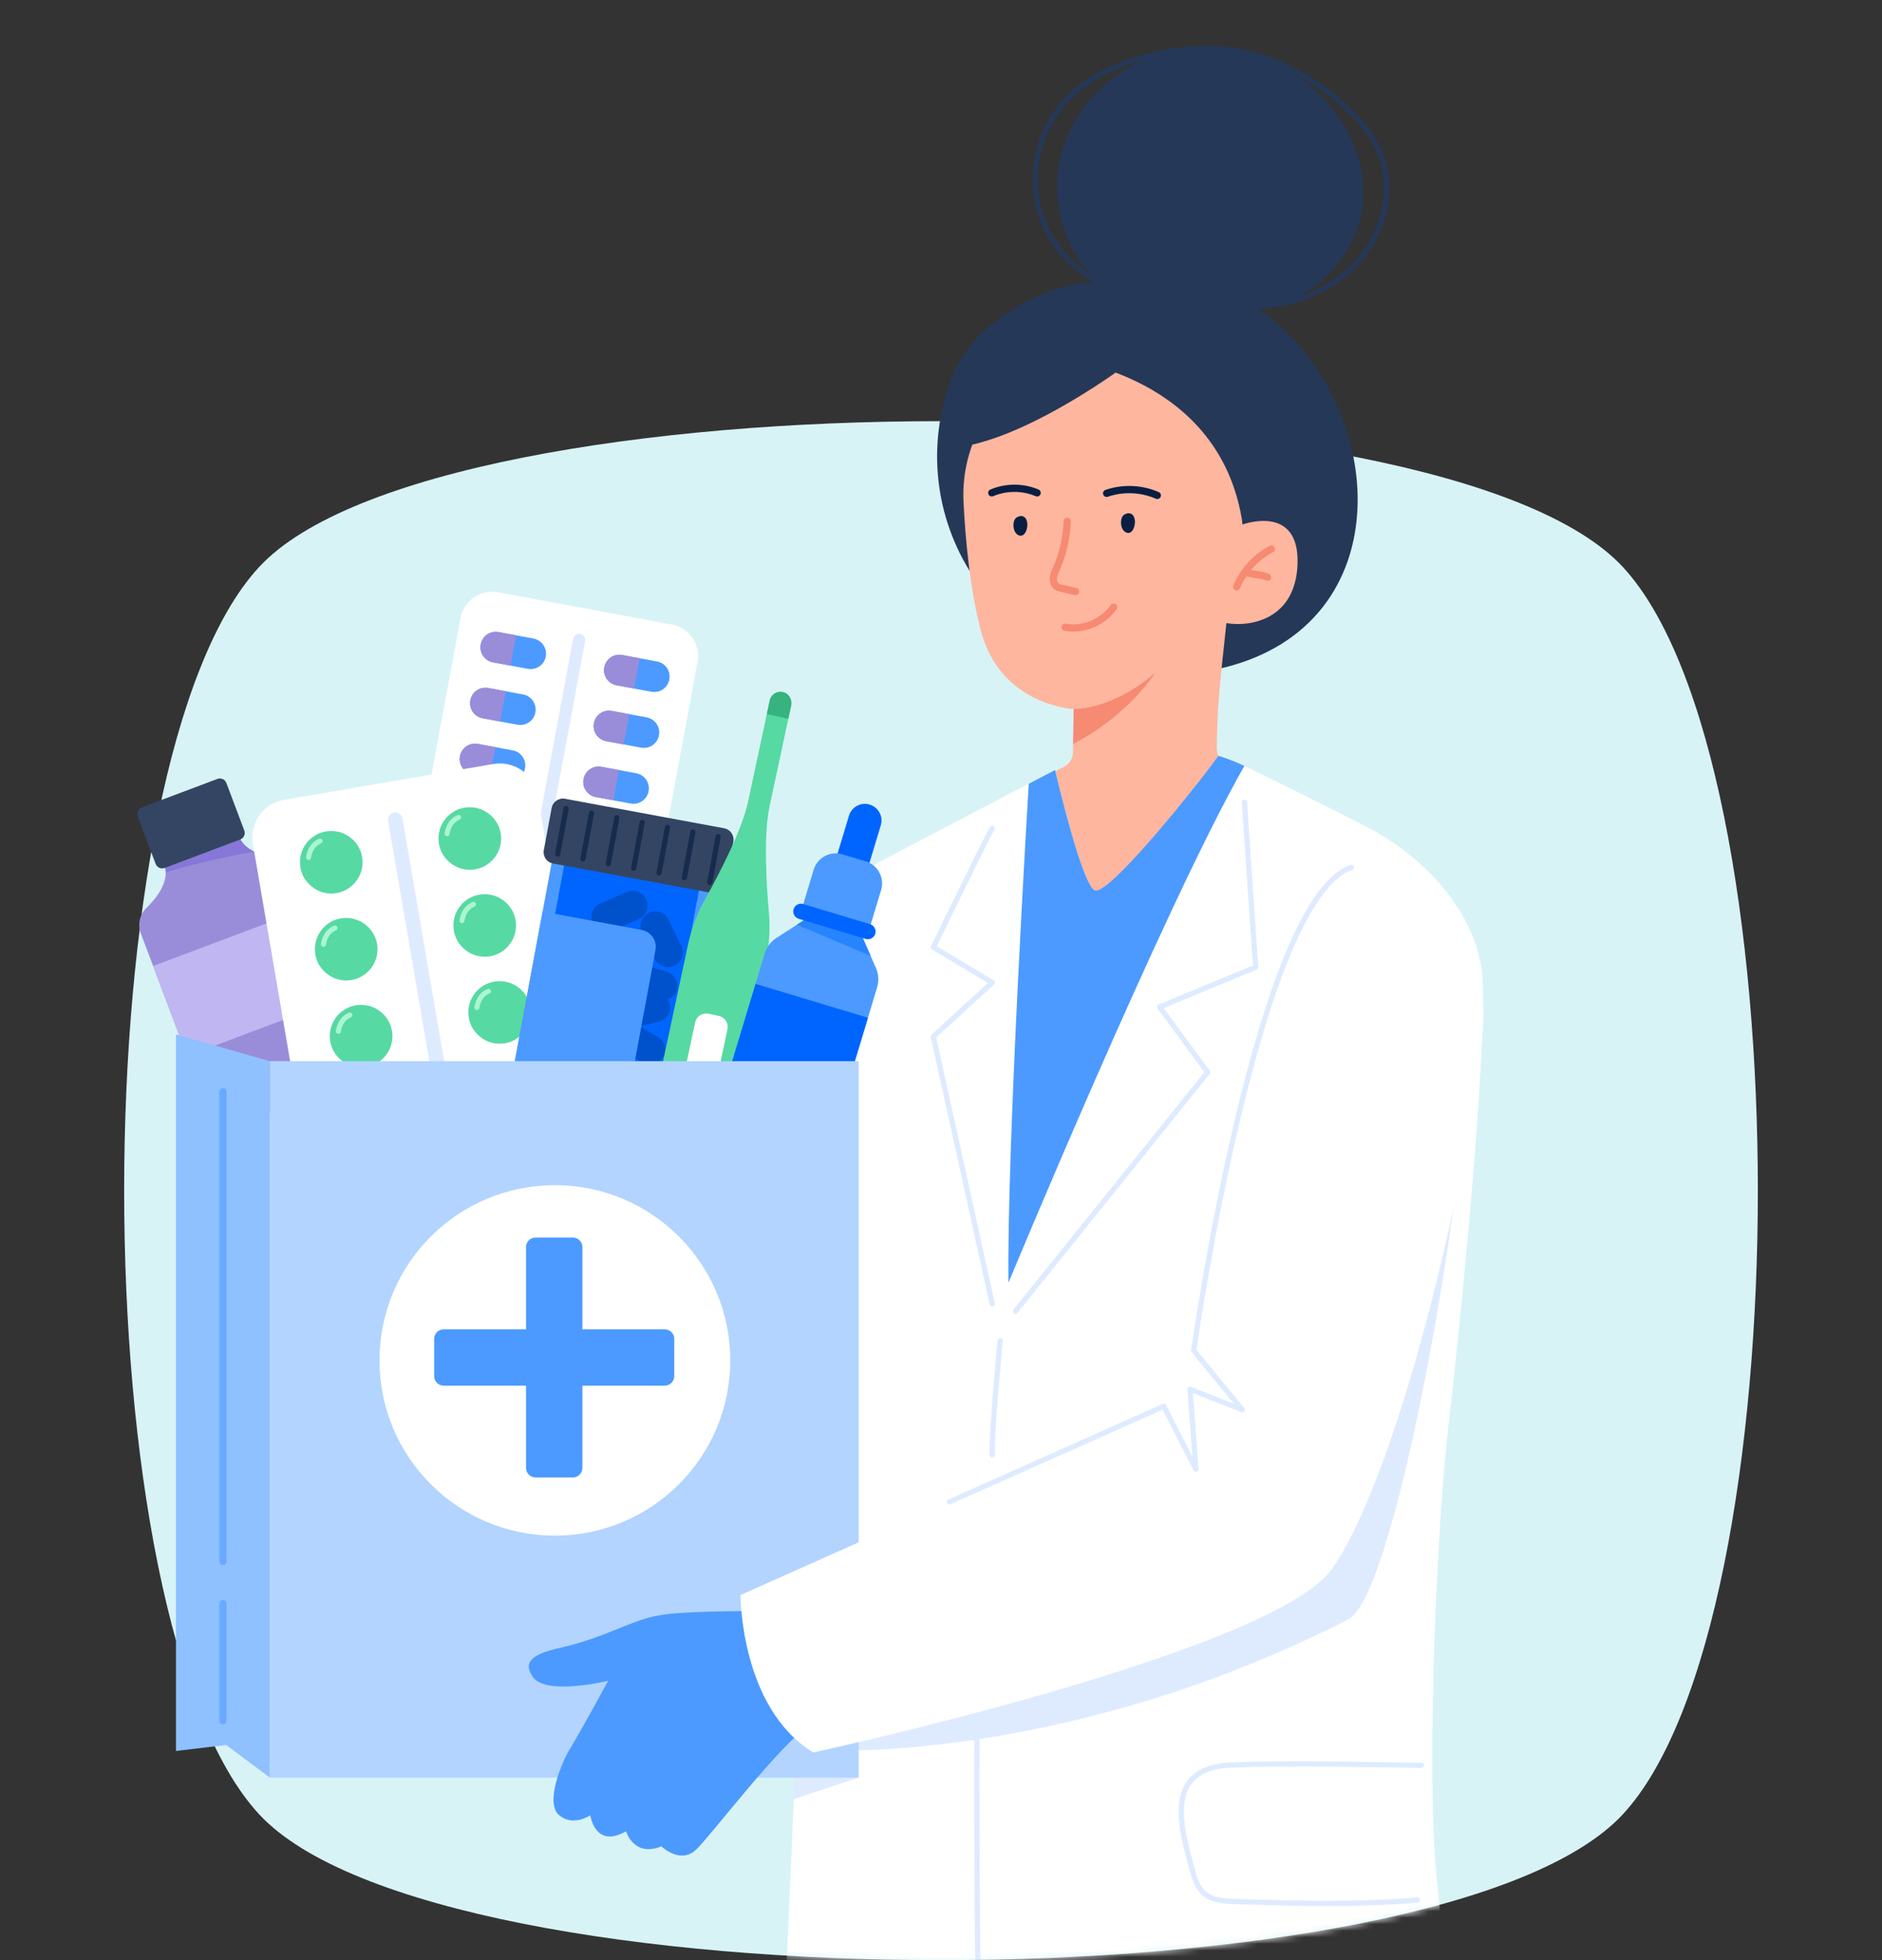
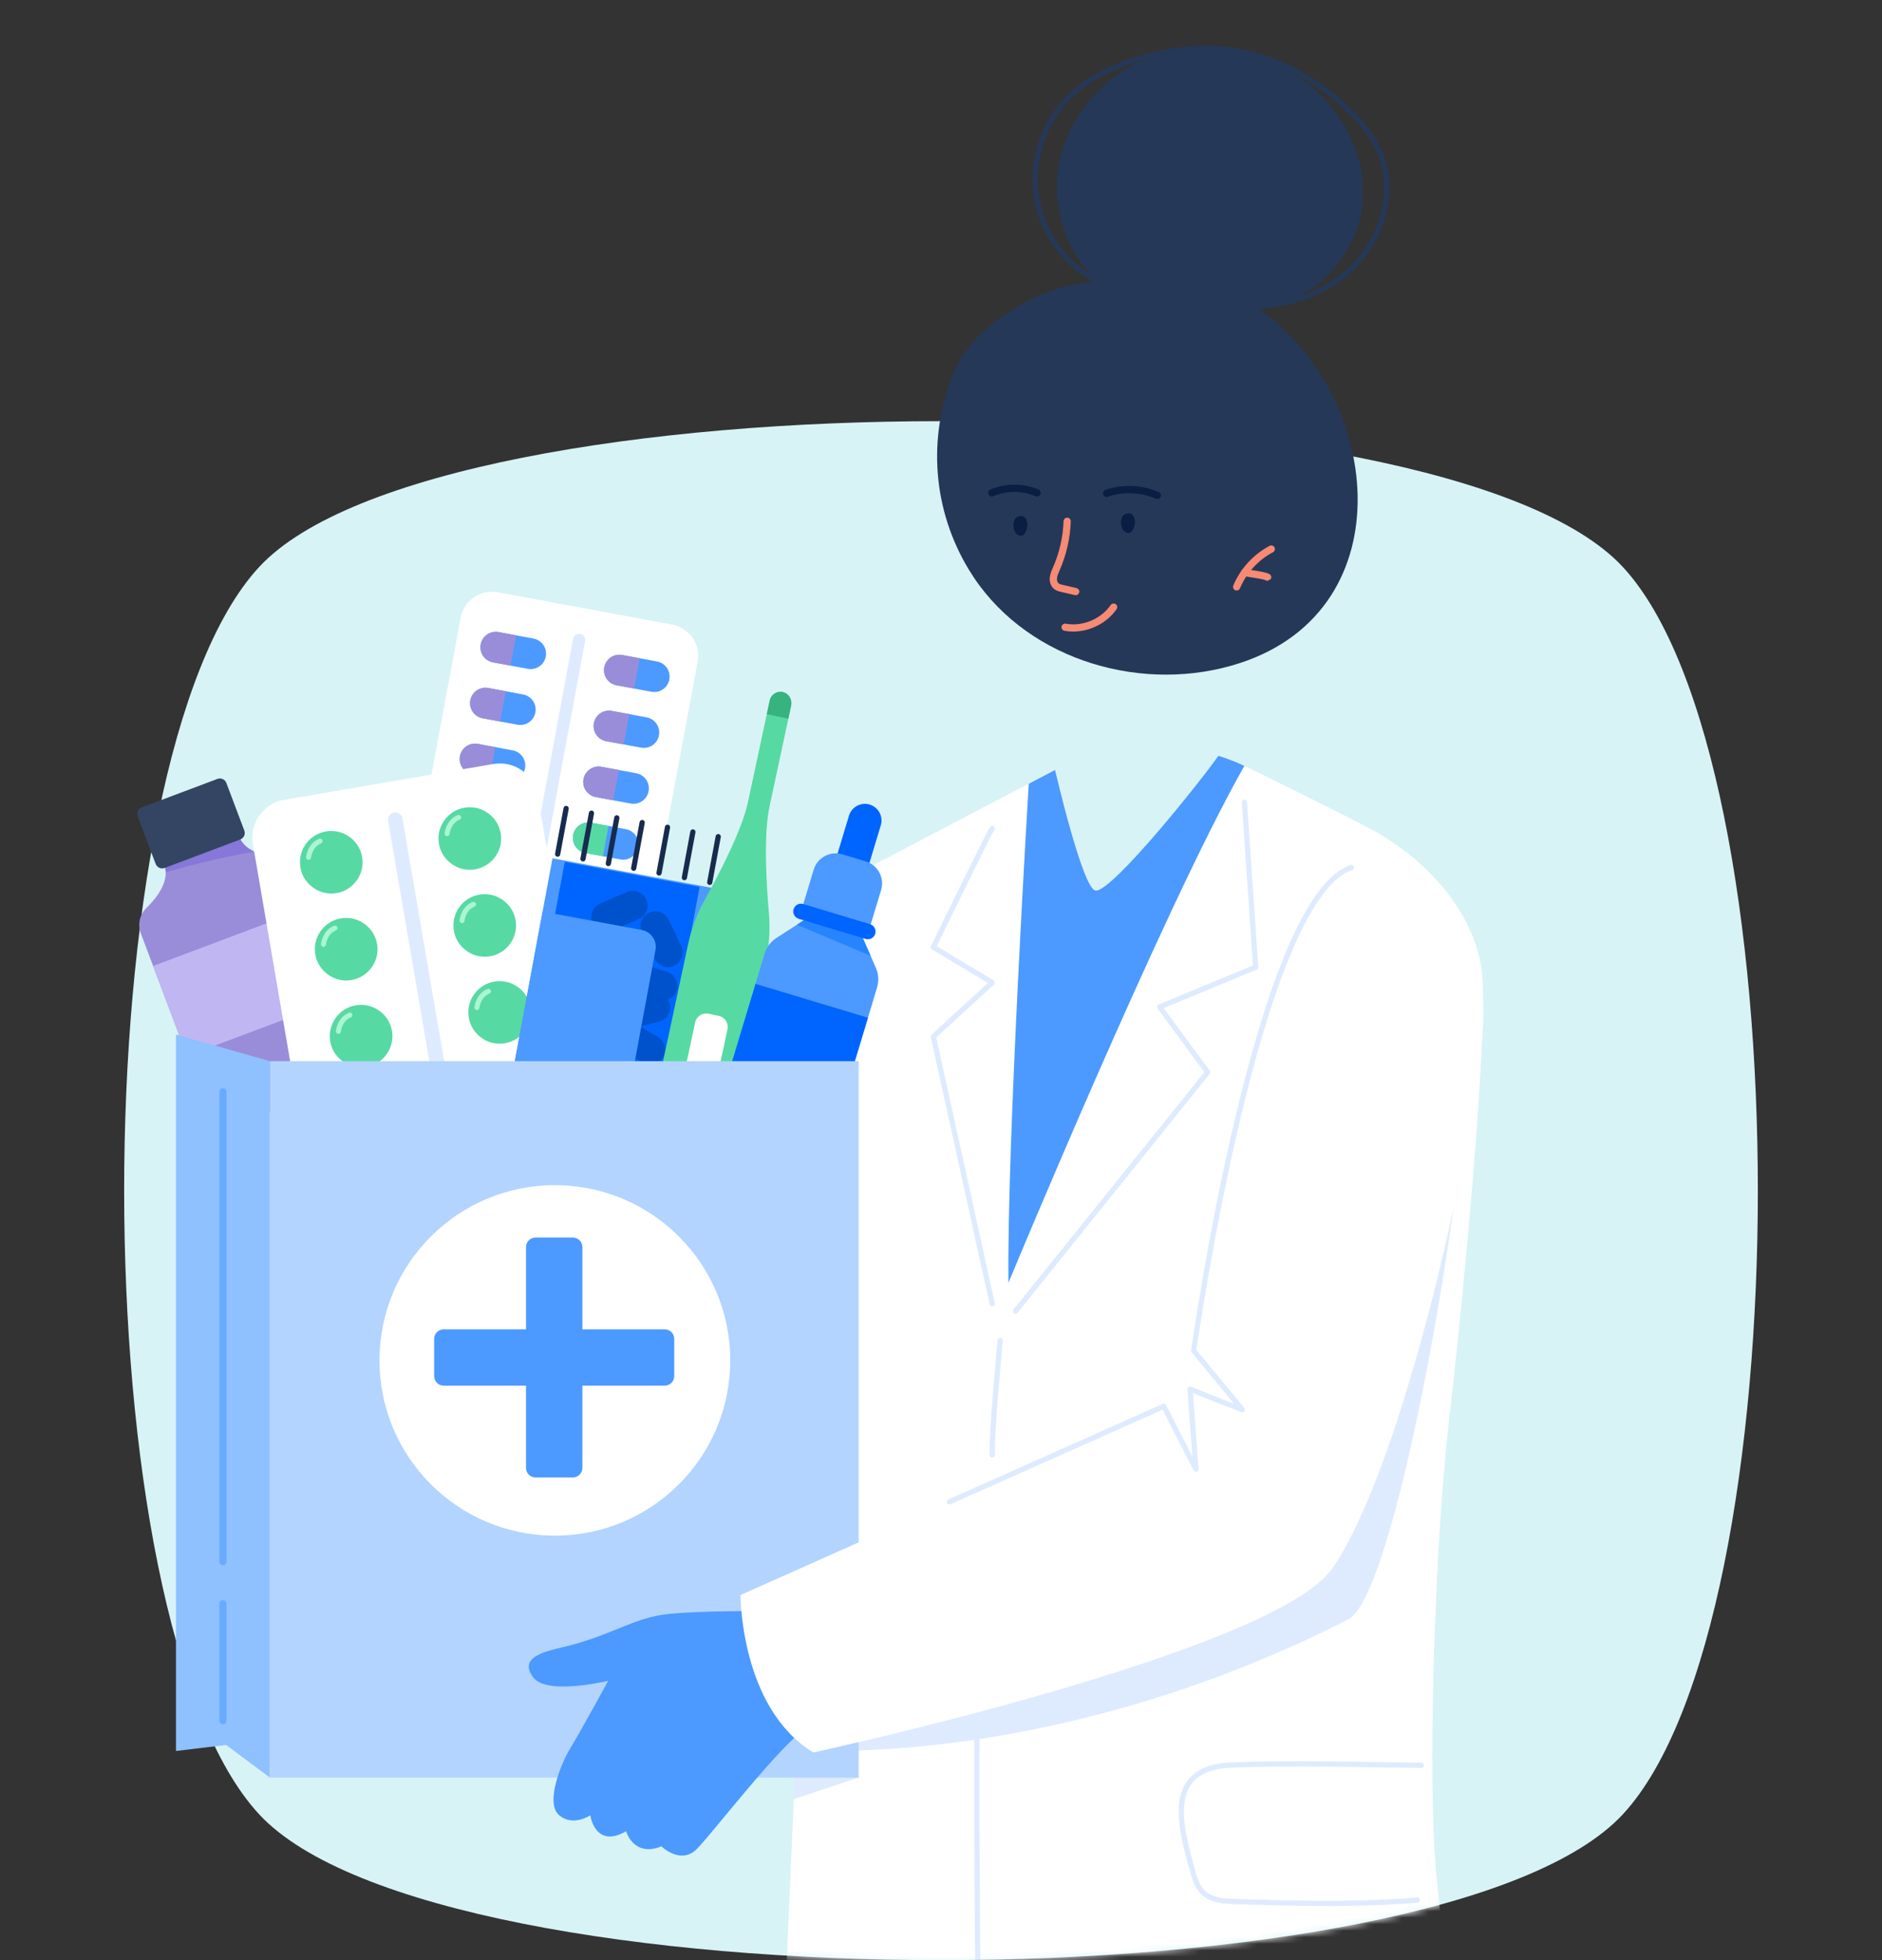
<svg xmlns="http://www.w3.org/2000/svg" width="288" height="300" viewBox="0 0 288 300" fill="none">
  <rect x="0" y="0" width="288" height="300" fill="#333333" stroke="none" />
  <path d="M39.651 86.785C12.116 116.552 12.116 247.909 39.651 277.675C67.186 307.442 220.814 307.442 248.349 277.675C275.884 247.909 275.884 116.552 248.349 86.785C220.814 57.018 67.186 57.018 39.651 86.785Z" fill="#D8F3F6" />
  <g clip-path="url(#clip0_82_2781)">
    <mask id="mask0_82_2781" style="mask-type:alpha" maskUnits="userSpaceOnUse" x="18" y="0" width="251" height="300">
      <path d="M269 0H18.75V279.5H41.538C57.195 293.163 100.574 299.996 143.961 300H144.039C187.426 299.996 230.805 293.163 246.462 279.5H269V0Z" fill="#D9D9D9" />
    </mask>
    <g mask="url(#mask0_82_2781)">
      <path d="M149.044 88.413C148.785 88.026 148.533 87.633 148.29 87.233C142.731 78.093 141.917 67.084 145.842 57.306C150.061 46.799 166.107 41.588 168.832 43.76C163.413 39.44 160.813 31.983 162.04 25.164C163.267 18.346 168.134 12.37 174.426 9.464C180.719 6.557 188.255 6.671 194.61 9.441C202.656 12.947 208.831 21.149 208.613 29.918C208.394 38.688 200.815 47.036 192.039 46.899C211.502 59.904 215.243 93.126 189.774 101.472C175.18 106.253 157.649 101.26 149.044 88.414V88.413Z" fill="#253858" />
-       <path d="M191.419 118.861L188.175 117.454C186.963 116.928 186.183 115.721 186.202 114.4C186.288 108.537 186.506 106.084 187.674 95.368C191.402 96.003 198.253 94.779 198.559 86.352C198.899 77.032 190.15 80.275 190.15 80.275C189.968 60.625 179.816 55.065 166.462 55.119C162.502 55.148 159.143 56.431 156.425 58.246C150.348 62.304 147.051 69.58 147.453 76.917C147.724 82.543 148.445 90.314 150.123 96.626C153.179 108.017 164.302 108.524 164.302 108.524L164.191 115.157C164.181 116.063 163.675 116.89 162.873 117.314L156.621 120.608L158.074 127.931C161.049 142.924 181.842 144.594 187.173 130.267L191.418 118.862L191.419 118.861Z" fill="#FFB69E" />
      <path d="M162.708 54.988C162.708 54.988 186.923 57.419 190.166 80.289C190.166 80.289 194.036 70.105 189.644 63.115C185.253 56.124 173.574 48.715 162.708 54.988Z" fill="#253858" />
      <path d="M172.708 55.597C172.708 55.597 157.849 66.899 146.595 68.471C146.595 68.471 152.51 47.25 172.708 55.597Z" fill="#253858" />
      <path d="M177.101 76.378C177.026 76.378 176.952 76.363 176.879 76.331C174.58 75.321 171.901 75.21 169.528 76.028C169.238 76.127 168.923 75.974 168.823 75.684C168.724 75.395 168.877 75.08 169.167 74.981C171.801 74.074 174.774 74.196 177.325 75.318C177.605 75.441 177.733 75.767 177.609 76.048C177.518 76.255 177.314 76.378 177.101 76.378Z" fill="#091E42" />
      <path d="M158.712 75.989C158.639 75.989 158.565 75.975 158.494 75.944C156.458 75.073 154.025 75.071 151.987 75.94C151.706 76.06 151.381 75.929 151.26 75.649C151.14 75.367 151.271 75.043 151.552 74.922C153.862 73.936 156.621 73.938 158.93 74.926C159.212 75.047 159.341 75.371 159.221 75.653C159.131 75.862 158.926 75.988 158.711 75.988L158.712 75.989Z" fill="#091E42" />
      <path d="M156.83 81.618C156.697 81.801 156.532 81.931 156.342 81.979C155.911 82.088 155.432 81.703 155.241 81.227C155.005 80.641 155.02 79.74 155.428 79.313C155.503 79.236 155.597 79.183 155.692 79.135C155.89 79.037 156.104 78.96 156.328 78.981C157.397 79.085 157.406 80.829 156.831 81.617L156.83 81.618Z" fill="#091E42" />
      <path d="M173.293 81.193C173.16 81.376 172.995 81.507 172.805 81.555C172.374 81.663 171.895 81.278 171.704 80.802C171.468 80.216 171.483 79.315 171.891 78.889C171.966 78.811 172.06 78.758 172.155 78.71C172.353 78.612 172.567 78.535 172.791 78.556C173.86 78.66 173.869 80.404 173.294 81.192L173.293 81.193Z" fill="#091E42" />
      <path d="M164.613 91.1C164.571 91.1 164.529 91.095 164.487 91.085L162.401 90.599C162.068 90.521 161.655 90.425 161.305 90.144C160.808 89.745 160.565 89.062 160.655 88.32C160.718 87.802 160.917 87.351 161.109 86.915L161.165 86.787C162.122 84.588 162.673 82.159 162.756 79.763C162.767 79.457 163.027 79.218 163.328 79.229C163.634 79.24 163.873 79.495 163.862 79.801C163.774 82.335 163.192 84.903 162.179 87.229L162.121 87.361C161.955 87.74 161.797 88.098 161.754 88.455C161.711 88.804 161.807 89.129 161.997 89.282C162.151 89.405 162.405 89.465 162.651 89.522L164.737 90.008C165.035 90.078 165.22 90.375 165.151 90.672C165.091 90.928 164.863 91.101 164.612 91.101L164.613 91.1Z" fill="#F68A73" />
      <path d="M164.223 96.665C163.777 96.665 163.332 96.626 162.892 96.545C162.591 96.49 162.392 96.201 162.447 95.901C162.502 95.6 162.791 95.402 163.091 95.456C165.658 95.925 168.482 94.752 169.96 92.604C170.133 92.353 170.479 92.289 170.731 92.461C170.982 92.634 171.046 92.979 170.873 93.231C169.409 95.36 166.807 96.663 164.223 96.663V96.665Z" fill="#F68A73" />
      <path d="M189.241 90.379C189.17 90.379 189.098 90.365 189.029 90.337C188.747 90.22 188.613 89.896 188.73 89.613C189.796 87.045 191.822 84.833 194.287 83.544C194.559 83.402 194.892 83.507 195.034 83.777C195.176 84.048 195.071 84.382 194.8 84.524C192.561 85.695 190.721 87.705 189.752 90.037C189.664 90.25 189.458 90.379 189.241 90.379Z" fill="#F68A73" />
-       <path d="M193.987 88.9C193.898 88.9 193.806 88.878 193.722 88.831C193.394 88.651 192.147 88.462 191.402 88.349C190.96 88.282 190.579 88.224 190.344 88.17C190.046 88.102 189.859 87.805 189.928 87.508C189.997 87.21 190.295 87.024 190.592 87.092C190.786 87.137 191.166 87.194 191.567 87.255C192.807 87.443 193.792 87.606 194.255 87.861C194.523 88.008 194.621 88.344 194.474 88.613C194.373 88.796 194.183 88.9 193.987 88.9Z" fill="#F68A73" />
-       <path d="M164.224 113.854C172.87 109.369 176.763 102.974 176.763 102.974C170.14 108.724 164.305 108.523 164.305 108.523L164.224 113.855V113.854Z" fill="#F68A73" />
+       <path d="M193.987 88.9C193.898 88.9 193.806 88.878 193.722 88.831C193.394 88.651 192.147 88.462 191.402 88.349C190.96 88.282 190.579 88.224 190.344 88.17C190.046 88.102 189.859 87.805 189.928 87.508C189.997 87.21 190.295 87.024 190.592 87.092C190.786 87.137 191.166 87.194 191.567 87.255C192.807 87.443 193.792 87.606 194.255 87.861C194.523 88.008 194.621 88.344 194.474 88.613Z" fill="#F68A73" />
      <path d="M190.758 47.348C189.774 47.348 188.785 47.297 187.802 47.195L187.885 46.4C195.005 47.137 201.692 45.199 206.232 41.08C211.291 36.492 213.177 29.042 210.719 23.366C209.798 21.236 208.283 19.205 205.956 16.974C200.779 12.012 194.472 8.834 188.201 8.025C184.389 7.534 180.233 7.845 175.848 8.953C170.426 10.323 166.23 12.58 163.379 15.661C159.671 19.669 158.043 25.483 159.131 30.835C160.22 36.185 163.991 40.902 168.972 43.145L168.644 43.874C163.432 41.528 159.487 36.593 158.347 30.994C157.208 25.397 158.911 19.313 162.792 15.119C165.75 11.922 170.077 9.586 175.652 8.179C180.135 7.047 184.391 6.729 188.304 7.234C194.744 8.064 201.209 11.319 206.511 16.399C208.918 18.706 210.488 20.819 211.455 23.05C212.764 26.072 212.962 29.517 212.028 33.011C211.141 36.327 209.274 39.405 206.771 41.675C204.347 43.874 201.368 45.468 197.915 46.413C195.648 47.034 193.217 47.35 190.759 47.35L190.758 47.348Z" fill="#253858" />
      <path d="M220.729 228.225C219.227 247.962 218.581 275.739 219.873 287.619C221.433 301.897 222.356 320 222.356 320H119.531L122.325 255.951L117.341 162.91C117.341 156.387 128.423 135.141 134.204 132.114L161.446 117.836C161.446 117.836 165.675 136.039 167.638 136.298C170.146 136.634 184.089 119.941 186.439 115.673C186.439 115.673 188.427 116.26 190.416 117.216C194.67 119.287 202.43 123.093 208.999 126.481C218.63 131.444 225.468 139.821 226.702 148.205C226.995 150.183 226.995 154.049 226.785 159.046C226.156 175.203 223.396 203.207 221.735 217.451C221.374 220.578 221.029 224.234 220.728 228.225H220.729Z" fill="white" />
      <path d="M131.395 272.066L121.336 275.403L121.588 270.398L131.395 272.066Z" fill="#DEEBFF" />
      <path d="M190.422 117.223C178.047 139.018 154.321 196.333 154.321 196.333C154.062 175.221 157.428 119.956 157.428 119.956L161.457 117.845C161.457 117.845 165.672 136.039 167.64 136.297C170.146 136.639 184.236 118.922 186.444 115.671C186.444 115.671 188.434 116.261 190.422 117.223Z" fill="#4C9AFF" />
      <path d="M151.839 199.951C151.656 199.951 151.49 199.824 151.449 199.636L142.439 158.732C142.408 158.593 142.454 158.447 142.559 158.352L151.174 150.451L142.623 145.308C142.445 145.201 142.379 144.976 142.469 144.791C142.811 144.086 150.876 127.509 151.506 126.566C151.629 126.382 151.876 126.332 152.061 126.455C152.245 126.578 152.295 126.825 152.172 127.01C151.701 127.716 146.288 138.773 143.35 144.812L152.046 150.042C152.154 150.107 152.225 150.219 152.238 150.344C152.251 150.47 152.203 150.594 152.11 150.679L143.27 158.786L152.23 199.465C152.278 199.68 152.141 199.894 151.925 199.941C151.896 199.947 151.867 199.95 151.838 199.95L151.839 199.951Z" fill="#DEEBFF" />
      <path d="M155.399 201.081C155.311 201.081 155.222 201.052 155.148 200.993C154.977 200.855 154.949 200.603 155.087 200.431L184.3 164.099L177.131 154.352C177.058 154.254 177.035 154.127 177.068 154.008C177.101 153.889 177.186 153.793 177.3 153.746L191.738 147.769L190.029 122.803C190.014 122.583 190.181 122.392 190.4 122.377C190.619 122.361 190.812 122.529 190.827 122.748L192.556 148.001C192.568 148.173 192.469 148.333 192.31 148.397L178.079 154.289L185.129 163.873C185.237 164.018 185.232 164.219 185.118 164.36L155.713 200.931C155.634 201.029 155.518 201.081 155.4 201.081H155.399Z" fill="#DEEBFF" />
      <path d="M224.025 169.362C223.385 185.526 213.495 244.19 206.315 247.854C162.993 269.96 125.946 267.889 125.946 267.889L122.33 255.948L149.725 247.694L184.418 231.634L204.922 174.632L224.026 169.361L224.025 169.362Z" fill="#DEEBFF" />
      <path d="M149.742 314.848C149.667 314.848 149.371 314.824 149.321 314.452C149.312 314.382 149.321 314.314 149.345 314.253C149.365 313.583 149.334 310.621 149.291 306.642C149.161 294.456 148.892 269.097 149.317 243.033C149.321 242.814 149.499 242.64 149.717 242.64C149.719 242.64 149.721 242.64 149.724 242.64C149.945 242.644 150.121 242.825 150.117 243.046C149.693 269.099 149.961 294.45 150.091 306.633C150.117 309.105 150.138 311.058 150.147 312.393C150.151 313.09 150.152 313.591 150.15 313.925C150.149 314.103 150.146 314.239 150.143 314.33C150.124 314.821 149.849 314.841 149.758 314.847C149.756 314.847 149.75 314.847 149.741 314.847L149.742 314.848Z" fill="#DEEBFF" />
      <path d="M203.23 291.719C198.518 291.719 193.826 291.582 189.212 291.448C187.766 291.407 185.785 291.349 184.377 290.377C183.095 289.494 182.566 288.088 182.184 286.699C182.127 286.487 182.067 286.271 182.006 286.053C180.761 281.551 179.212 275.949 181.68 272.574C182.962 270.821 185.222 269.869 188.398 269.744C195.977 269.447 203.742 269.574 211.253 269.697C213.306 269.731 215.428 269.766 217.51 269.791C217.731 269.794 217.908 269.975 217.906 270.195C217.903 270.415 217.724 270.59 217.506 270.59C217.504 270.59 217.503 270.59 217.501 270.59C215.417 270.564 213.294 270.53 211.241 270.497C203.742 270.374 195.988 270.246 188.431 270.542C185.47 270.658 183.474 271.478 182.327 273.045C180.088 276.108 181.579 281.504 182.778 285.839C182.839 286.058 182.899 286.274 182.957 286.487C183.351 287.922 183.82 289.021 184.831 289.719C185.954 290.492 187.49 290.598 189.235 290.649C198.297 290.912 207.667 291.185 216.856 290.411C217.077 290.391 217.27 290.556 217.289 290.777C217.308 290.997 217.144 291.19 216.923 291.209C212.379 291.592 207.794 291.72 203.229 291.72L203.23 291.719Z" fill="#DEEBFF" />
      <path d="M151.84 223.078C151.624 223.078 151.446 222.906 151.44 222.689C151.33 218.924 152.61 205.685 152.664 205.123C152.685 204.903 152.882 204.742 153.1 204.764C153.32 204.785 153.481 204.98 153.46 205.2C153.447 205.337 152.13 218.95 152.239 222.665C152.245 222.886 152.072 223.071 151.851 223.077C151.847 223.077 151.843 223.077 151.839 223.077L151.84 223.078Z" fill="#DEEBFF" />
      <path d="M106.75 101.292L99.126 142.34C98.632 145.003 96.082 146.761 93.418 146.267L66.784 141.327C64.128 140.835 62.371 138.278 62.865 135.615L70.489 94.567C70.984 91.904 73.54 90.157 76.195 90.649L102.83 95.589C105.494 96.083 107.244 98.629 106.75 101.293V101.292Z" fill="white" />
      <path d="M80.83 139.896C80.324 139.802 79.989 139.315 80.083 138.809L87.706 97.764C87.8 97.258 88.287 96.924 88.794 97.018C89.3 97.112 89.635 97.599 89.541 98.105L81.918 139.149C81.824 139.655 81.337 139.99 80.83 139.896Z" fill="#DEEBFF" />
      <path d="M83.52 100.478C83.402 101.117 83.037 101.652 82.54 101.994C82.042 102.335 81.413 102.483 80.772 102.364L75.449 101.377C74.168 101.139 73.324 99.912 73.562 98.631C73.68 97.991 74.045 97.456 74.542 97.115C75.04 96.774 75.67 96.626 76.31 96.745L81.633 97.732C82.914 97.969 83.758 99.198 83.52 100.478Z" fill="#4C9AFF" />
      <path d="M78.978 97.239L78.118 101.871L75.451 101.376C74.17 101.138 73.326 99.911 73.564 98.63C73.682 97.99 74.047 97.455 74.544 97.114C75.042 96.773 75.672 96.625 76.312 96.744L78.979 97.239H78.978Z" fill="#998DD9" />
      <path d="M81.932 109.032C81.813 109.672 81.448 110.207 80.951 110.549C80.453 110.89 79.824 111.038 79.183 110.919L73.86 109.932C72.579 109.694 71.735 108.466 71.973 107.186C72.092 106.546 72.456 106.011 72.954 105.67C73.451 105.328 74.081 105.181 74.721 105.299L80.044 106.286C81.325 106.524 82.169 107.753 81.932 109.032Z" fill="#4C9AFF" />
      <path d="M77.389 105.793L76.529 110.426L73.862 109.931C72.581 109.693 71.737 108.465 71.975 107.185C72.094 106.545 72.458 106.01 72.956 105.669C73.453 105.327 74.083 105.18 74.723 105.298L77.39 105.793H77.389Z" fill="#998DD9" />
      <path d="M80.344 117.588C80.225 118.228 79.86 118.763 79.363 119.104C78.865 119.446 78.236 119.593 77.595 119.475L72.272 118.487C70.991 118.25 70.147 117.022 70.385 115.741C70.504 115.102 70.868 114.567 71.366 114.225C71.863 113.884 72.493 113.736 73.133 113.855L78.456 114.842C79.737 115.08 80.581 116.308 80.344 117.588Z" fill="#4C9AFF" />
      <path d="M75.8 114.349L74.94 118.981L72.273 118.486C70.992 118.249 70.148 117.021 70.386 115.741C70.505 115.101 70.869 114.566 71.367 114.224C71.864 113.883 72.494 113.735 73.134 113.854L75.801 114.349H75.8Z" fill="#998DD9" />
      <path d="M78.755 126.143C78.636 126.783 78.271 127.318 77.774 127.659C77.277 128 76.647 128.148 76.006 128.029L70.684 127.042C69.402 126.804 68.558 125.577 68.796 124.296C68.915 123.656 69.279 123.121 69.777 122.78C70.274 122.439 70.904 122.291 71.545 122.41L76.867 123.397C78.148 123.634 78.993 124.863 78.755 126.143Z" fill="#4C9AFF" />
      <path d="M74.211 122.904L73.351 127.536L70.685 127.041C69.403 126.804 68.559 125.576 68.797 124.295C68.916 123.655 69.28 123.12 69.778 122.779C70.275 122.438 70.905 122.29 71.546 122.409L74.212 122.904H74.211Z" fill="#57D9A3" />
      <path d="M77.165 134.697C77.046 135.337 76.682 135.872 76.184 136.214C75.687 136.555 75.058 136.703 74.416 136.584L69.094 135.597C67.812 135.359 66.968 134.131 67.206 132.851C67.325 132.211 67.689 131.676 68.187 131.335C68.684 130.993 69.314 130.846 69.955 130.964L75.277 131.952C76.559 132.189 77.403 133.418 77.165 134.697Z" fill="#4C9AFF" />
      <path d="M72.623 131.458L71.763 136.091L69.097 135.596C67.815 135.358 66.971 134.13 67.209 132.85C67.328 132.21 67.692 131.675 68.19 131.334C68.687 130.992 69.317 130.845 69.958 130.963L72.624 131.458H72.623Z" fill="#57D9A3" />
      <path d="M102.431 103.985C102.312 104.625 101.947 105.16 101.45 105.502C100.952 105.843 100.323 105.991 99.682 105.872L94.359 104.885C93.078 104.647 92.234 103.42 92.472 102.139C92.591 101.499 92.955 100.964 93.453 100.623C93.95 100.281 94.58 100.134 95.22 100.252L100.543 101.24C101.824 101.477 102.668 102.706 102.431 103.985Z" fill="#4C9AFF" />
      <path d="M97.887 100.747L97.027 105.379L94.36 104.884C93.079 104.646 92.235 103.419 92.473 102.138C92.592 101.498 92.956 100.963 93.454 100.622C93.951 100.28 94.581 100.133 95.221 100.251L97.888 100.747H97.887Z" fill="#998DD9" />
      <path d="M100.842 112.54C100.723 113.18 100.358 113.715 99.861 114.056C99.364 114.398 98.734 114.545 98.093 114.427L92.771 113.44C91.489 113.202 90.645 111.974 90.883 110.694C91.002 110.054 91.366 109.519 91.864 109.177C92.361 108.836 92.991 108.688 93.632 108.807L98.954 109.794C100.235 110.032 101.079 111.261 100.842 112.54Z" fill="#4C9AFF" />
      <path d="M96.299 109.301L95.439 113.934L92.772 113.439C91.491 113.201 90.647 111.973 90.885 110.693C91.004 110.053 91.368 109.518 91.866 109.176C92.363 108.835 92.993 108.687 93.633 108.806L96.3 109.301H96.299Z" fill="#998DD9" />
      <path d="M99.254 121.095C99.135 121.735 98.77 122.27 98.273 122.611C97.776 122.952 97.146 123.1 96.505 122.981L91.183 121.994C89.901 121.757 89.057 120.529 89.295 119.248C89.414 118.609 89.778 118.074 90.276 117.732C90.773 117.391 91.403 117.243 92.044 117.362L97.366 118.349C98.648 118.587 99.492 119.815 99.254 121.095Z" fill="#4C9AFF" />
      <path d="M94.71 117.856L93.85 122.488L91.184 121.993C89.902 121.756 89.058 120.528 89.296 119.247C89.415 118.608 89.779 118.073 90.277 117.731C90.774 117.39 91.404 117.242 92.045 117.361L94.711 117.856H94.71Z" fill="#998DD9" />
      <path d="M97.664 129.651C97.545 130.29 97.181 130.825 96.683 131.167C96.186 131.508 95.557 131.656 94.915 131.537L89.593 130.55C88.311 130.312 87.467 129.085 87.705 127.804C87.824 127.164 88.189 126.629 88.686 126.288C89.183 125.946 89.814 125.799 90.454 125.918L95.776 126.905C97.058 127.142 97.902 128.371 97.664 129.651Z" fill="#4C9AFF" />
      <path d="M93.121 126.412L92.261 131.044L89.595 130.549C88.313 130.311 87.469 129.084 87.707 127.803C87.826 127.163 88.191 126.628 88.688 126.287C89.185 125.945 89.816 125.798 90.456 125.917L93.123 126.412H93.121Z" fill="#57D9A3" />
      <path d="M96.075 138.205C95.956 138.845 95.592 139.38 95.094 139.721C94.597 140.063 93.968 140.21 93.326 140.092L88.004 139.105C86.722 138.867 85.879 137.639 86.116 136.359C86.235 135.719 86.6 135.184 87.097 134.843C87.594 134.501 88.225 134.353 88.865 134.472L94.187 135.459C95.469 135.697 96.313 136.926 96.075 138.205Z" fill="#4C9AFF" />
      <path d="M91.532 134.966L90.672 139.599L88.005 139.104C86.724 138.866 85.879 137.638 86.117 136.358C86.236 135.718 86.601 135.183 87.098 134.842C87.595 134.5 88.226 134.352 88.866 134.471L91.533 134.966H91.532Z" fill="#57D9A3" />
      <path d="M46.121 133.623L56.331 160.748C57.041 162.631 56.081 164.733 54.196 165.441L36.466 172.114C34.582 172.822 32.482 171.872 31.773 169.99L21.546 142.849C21.035 141.495 21.371 139.97 22.404 138.967C23.629 137.778 25.097 135.997 25.327 134.102C25.347 133.912 25.362 133.713 25.355 133.512C25.346 133.095 25.265 132.669 25.108 132.251L36.539 127.949C36.967 129.084 37.846 129.846 38.887 130.341C40.168 130.962 41.7 131.193 42.937 131.273C44.369 131.359 45.614 132.278 46.121 133.623Z" fill="#998DD9" />
      <path d="M38.888 130.341C33.163 131.335 27.974 132.754 25.357 133.511C25.348 133.094 25.267 132.668 25.11 132.25L36.541 127.948C36.969 129.083 37.848 129.845 38.889 130.34L38.888 130.341Z" fill="#8777D9" />
      <path d="M21.695 123.571L33.272 119.213C33.82 119.007 34.434 119.284 34.641 119.833L37.386 127.116C37.592 127.664 37.315 128.277 36.766 128.484L25.189 132.842C24.64 133.048 24.026 132.77 23.82 132.222L21.075 124.939C20.868 124.391 21.146 123.777 21.695 123.571Z" fill="#344563" />
      <path d="M47.998 138.604L53.182 152.392L28.624 161.635L23.43 147.849L47.998 138.604Z" fill="#C0B6F2" />
      <path d="M82.272 121.72L90.734 171.044C91.283 174.243 89.144 177.277 85.943 177.826L53.938 183.309C50.747 183.855 47.71 181.708 47.162 178.508L38.7 129.184C38.151 125.985 40.301 122.96 43.492 122.414L75.497 116.931C78.698 116.383 81.724 118.521 82.272 121.72Z" fill="white" />
      <path d="M55.419 131.157C55.865 133.758 54.109 136.241 51.505 136.687C50.078 136.931 48.688 136.521 47.665 135.661C47.642 135.643 47.627 135.624 47.602 135.607C47.413 135.445 47.231 135.271 47.057 135.074C46.506 134.445 46.122 133.658 45.971 132.776C45.523 130.164 47.272 127.695 49.886 127.247C50.421 127.155 50.949 127.174 51.463 127.247C51.651 127.272 51.841 127.311 52.023 127.366L52.036 127.375C52.435 127.491 52.816 127.668 53.171 127.883C54.314 128.578 55.173 129.732 55.418 131.159L55.419 131.157Z" fill="#57D9A3" />
      <path d="M47.22 131.609C47.208 131.609 47.196 131.609 47.184 131.607C46.973 131.587 46.819 131.401 46.837 131.191C46.846 131.106 47.048 129.098 48.838 128.381C49.035 128.302 49.259 128.398 49.337 128.595C49.416 128.791 49.321 129.015 49.124 129.094C47.775 129.634 47.609 131.196 47.602 131.262C47.583 131.46 47.415 131.609 47.22 131.609Z" fill="#ABF5D1" />
      <path d="M76.62 127.525C77.067 130.127 75.31 132.609 72.706 133.055C71.279 133.3 69.889 132.889 68.867 132.029C68.843 132.011 68.828 131.992 68.804 131.975C68.614 131.813 68.432 131.639 68.258 131.442C67.707 130.813 67.323 130.026 67.173 129.144C66.724 126.532 68.473 124.063 71.087 123.615C71.622 123.523 72.151 123.542 72.664 123.615C72.852 123.642 73.043 123.68 73.225 123.734L73.238 123.743C73.637 123.859 74.018 124.036 74.373 124.252C75.516 124.946 76.376 126.1 76.62 127.527V127.525Z" fill="#57D9A3" />
      <path d="M68.421 127.977C68.409 127.977 68.397 127.977 68.385 127.975C68.174 127.955 68.02 127.77 68.039 127.559C68.047 127.474 68.249 125.466 70.039 124.749C70.236 124.67 70.46 124.766 70.539 124.963C70.618 125.16 70.522 125.383 70.325 125.462C68.977 126.002 68.81 127.564 68.803 127.63C68.784 127.829 68.616 127.977 68.421 127.977Z" fill="#ABF5D1" />
      <path d="M57.702 144.466C58.149 147.067 56.392 149.549 53.788 149.996C52.361 150.24 50.971 149.83 49.949 148.969C49.925 148.951 49.91 148.932 49.886 148.916C49.696 148.754 49.514 148.579 49.34 148.383C48.789 147.754 48.406 146.966 48.255 146.085C47.806 143.473 49.555 141.003 52.169 140.555C52.704 140.463 53.233 140.482 53.746 140.555C53.934 140.582 54.124 140.62 54.306 140.675L54.319 140.684C54.718 140.8 55.099 140.976 55.454 141.192C56.597 141.887 57.456 143.04 57.701 144.468L57.702 144.466Z" fill="#57D9A3" />
      <path d="M49.503 144.918C49.491 144.918 49.48 144.918 49.468 144.916C49.258 144.897 49.102 144.71 49.121 144.499C49.129 144.415 49.331 142.406 51.121 141.69C51.318 141.611 51.542 141.707 51.621 141.903C51.7 142.1 51.604 142.324 51.407 142.402C50.049 142.946 49.887 144.553 49.885 144.569C49.867 144.768 49.699 144.918 49.503 144.918Z" fill="#ABF5D1" />
      <path d="M78.902 140.833C79.349 143.434 77.592 145.917 74.988 146.363C73.561 146.607 72.172 146.197 71.149 145.336C71.125 145.318 71.11 145.299 71.086 145.282C70.896 145.12 70.714 144.945 70.541 144.749C69.989 144.12 69.606 143.332 69.455 142.451C69.006 139.839 70.755 137.37 73.369 136.921C73.904 136.83 74.433 136.848 74.946 136.921C75.134 136.947 75.325 136.986 75.507 137.041L75.519 137.05C75.918 137.166 76.3 137.343 76.654 137.558C77.798 138.253 78.657 139.407 78.901 140.834L78.902 140.833Z" fill="#57D9A3" />
      <path d="M70.704 141.286C70.692 141.286 70.681 141.286 70.669 141.284C70.459 141.265 70.303 141.078 70.322 140.868C70.33 140.783 70.533 138.775 72.322 138.058C72.519 137.979 72.743 138.075 72.822 138.271C72.901 138.468 72.805 138.692 72.608 138.771C71.25 139.315 71.088 140.922 71.086 140.938C71.068 141.136 70.9 141.286 70.704 141.286Z" fill="#ABF5D1" />
      <path d="M59.984 157.772C60.431 160.374 58.674 162.856 56.07 163.302C54.643 163.547 53.254 163.136 52.231 162.275C52.207 162.257 52.192 162.238 52.168 162.221C51.978 162.059 51.796 161.885 51.623 161.688C51.071 161.059 50.688 160.272 50.537 159.39C50.089 156.778 51.837 154.309 54.451 153.861C54.986 153.769 55.515 153.788 56.028 153.861C56.216 153.887 56.407 153.926 56.589 153.981L56.602 153.99C57 154.105 57.382 154.282 57.736 154.498C58.88 155.192 59.739 156.346 59.983 157.773L59.984 157.772Z" fill="#57D9A3" />
      <path d="M51.786 158.226C51.775 158.226 51.764 158.226 51.752 158.224C51.541 158.205 51.385 158.019 51.404 157.808C51.412 157.723 51.615 155.715 53.404 154.998C53.601 154.919 53.825 155.015 53.904 155.212C53.983 155.409 53.887 155.632 53.69 155.711C52.332 156.255 52.17 157.862 52.168 157.878C52.15 158.077 51.982 158.226 51.786 158.226Z" fill="#ABF5D1" />
      <path d="M81.186 154.141C81.632 156.742 79.875 159.224 77.271 159.67C75.844 159.915 74.455 159.505 73.432 158.644C73.408 158.626 73.393 158.607 73.369 158.59C73.179 158.429 72.998 158.254 72.824 158.057C72.272 157.429 71.889 156.641 71.738 155.76C71.29 153.147 73.038 150.678 75.652 150.23C76.188 150.138 76.716 150.157 77.229 150.23C77.417 150.256 77.608 150.295 77.79 150.35L77.803 150.359C78.201 150.474 78.583 150.651 78.937 150.867C80.081 151.561 80.94 152.715 81.185 154.143L81.186 154.141Z" fill="#57D9A3" />
      <path d="M72.987 154.593C72.975 154.593 72.963 154.593 72.951 154.591C72.74 154.571 72.585 154.385 72.604 154.174C72.612 154.089 72.815 152.081 74.605 151.365C74.801 151.286 75.025 151.381 75.104 151.578C75.183 151.775 75.087 151.998 74.89 152.077C73.542 152.617 73.375 154.179 73.368 154.245C73.349 154.444 73.181 154.593 72.987 154.593Z" fill="#ABF5D1" />
      <path d="M62.268 171.081C62.714 173.682 60.957 176.165 58.353 176.611C56.926 176.855 55.537 176.445 54.514 175.585C54.49 175.567 54.475 175.548 54.451 175.531C54.261 175.369 54.08 175.194 53.906 174.998C53.355 174.369 52.971 173.581 52.82 172.7C52.372 170.088 54.12 167.619 56.734 167.17C57.27 167.079 57.798 167.097 58.311 167.17C58.499 167.196 58.69 167.235 58.872 167.29L58.885 167.299C59.283 167.415 59.665 167.592 60.019 167.807C61.163 168.502 62.022 169.656 62.267 171.083L62.268 171.081Z" fill="#FFAB00" />
      <path d="M54.068 171.549C54.056 171.549 54.044 171.549 54.031 171.547C53.812 171.527 53.65 171.333 53.67 171.114C53.678 171.028 53.881 169.011 55.68 168.291C55.885 168.209 56.118 168.309 56.2 168.514C56.282 168.719 56.182 168.951 55.977 169.033C54.627 169.573 54.467 171.171 54.465 171.187C54.446 171.395 54.272 171.55 54.067 171.55L54.068 171.549Z" fill="#FFE380" />
      <path d="M83.469 167.448C83.915 170.049 82.158 172.532 79.555 172.978C78.127 173.222 76.738 172.812 75.715 171.952C75.691 171.934 75.676 171.915 75.652 171.898C75.463 171.736 75.281 171.562 75.107 171.365C74.556 170.736 74.172 169.949 74.021 169.067C73.573 166.455 75.322 163.986 77.936 163.538C78.471 163.446 78.999 163.465 79.513 163.538C79.7 163.564 79.891 163.602 80.074 163.657L80.087 163.666C80.485 163.782 80.867 163.959 81.222 164.174C82.365 164.869 83.224 166.023 83.469 167.45V167.448Z" fill="#FFAB00" />
      <path d="M75.269 167.916C75.257 167.916 75.244 167.916 75.231 167.914C75.013 167.893 74.851 167.7 74.871 167.48C74.879 167.395 75.083 165.377 76.881 164.658C77.086 164.576 77.319 164.675 77.401 164.88C77.483 165.085 77.383 165.317 77.178 165.399C75.839 165.935 75.672 167.488 75.666 167.554C75.646 167.761 75.472 167.916 75.268 167.916H75.269Z" fill="#FFE380" />
      <path d="M69.142 175.88C68.534 175.984 67.956 175.576 67.851 174.968L59.39 125.648C59.286 125.04 59.695 124.462 60.303 124.357C60.911 124.252 61.49 124.662 61.594 125.269L70.055 174.589C70.159 175.197 69.751 175.775 69.142 175.88Z" fill="#DEEBFF" />
      <path d="M109.01 135.9L101.693 175.311C101.373 177.036 99.711 178.174 97.986 177.855L79.763 174.471C78.039 174.151 76.91 172.502 77.229 170.778L84.546 131.366L109.009 135.9H109.01Z" fill="#4C9AFF" />
      <path d="M80.124 172.56C79.459 172.436 79.017 171.796 79.141 171.131L86.424 131.914L107.056 135.741L99.773 174.958C99.649 175.623 99.008 176.063 98.341 175.94L80.124 172.561V172.56Z" fill="#0065FF" />
-       <path d="M108.976 136.676L84.624 132.16C83.672 131.983 83.042 131.069 83.219 130.117L84.419 123.656C84.596 122.705 85.51 122.076 86.463 122.252L110.816 126.769C111.767 126.946 112.397 127.86 112.22 128.812L111.02 135.273C110.844 136.224 109.929 136.853 108.976 136.676Z" fill="#344563" />
      <path d="M85.335 131.13C85.311 131.13 85.286 131.128 85.262 131.123C85.045 131.083 84.902 130.875 84.942 130.658L86.242 123.658C86.282 123.442 86.49 123.299 86.707 123.339C86.924 123.379 87.067 123.587 87.027 123.804L85.727 130.804C85.691 130.995 85.523 131.13 85.335 131.13Z" fill="#172B4D" />
      <path d="M89.214 131.85C89.19 131.85 89.165 131.848 89.141 131.843C88.924 131.803 88.781 131.594 88.821 131.378L90.121 124.378C90.16 124.161 90.37 124.019 90.586 124.058C90.803 124.098 90.946 124.307 90.906 124.524L89.606 131.524C89.57 131.715 89.402 131.85 89.214 131.85Z" fill="#172B4D" />
      <path d="M93.093 132.57C93.069 132.57 93.044 132.568 93.02 132.563C92.803 132.523 92.66 132.314 92.7 132.098L93.999 125.098C94.039 124.881 94.248 124.738 94.465 124.778C94.682 124.818 94.825 125.027 94.784 125.243L93.485 132.243C93.449 132.435 93.281 132.57 93.093 132.57Z" fill="#172B4D" />
      <path d="M96.972 133.289C96.948 133.289 96.922 133.287 96.899 133.282C96.682 133.242 96.539 133.034 96.579 132.817L97.878 125.817C97.918 125.601 98.128 125.458 98.344 125.498C98.561 125.538 98.703 125.746 98.663 125.963L97.364 132.963C97.328 133.155 97.16 133.289 96.972 133.289Z" fill="#172B4D" />
      <path d="M100.85 134.008C100.826 134.008 100.801 134.006 100.777 134.001C100.561 133.961 100.418 133.753 100.458 133.536L101.757 126.536C101.797 126.319 102.006 126.177 102.223 126.217C102.439 126.257 102.582 126.465 102.542 126.682L101.243 133.682C101.207 133.873 101.039 134.008 100.85 134.008Z" fill="#172B4D" />
      <path d="M104.73 134.728C104.706 134.728 104.681 134.726 104.657 134.721C104.441 134.681 104.298 134.472 104.338 134.256L105.638 127.256C105.678 127.039 105.888 126.896 106.104 126.936C106.32 126.976 106.463 127.185 106.423 127.402L105.123 134.401C105.087 134.593 104.919 134.728 104.73 134.728Z" fill="#172B4D" />
      <path d="M108.609 135.448C108.585 135.448 108.56 135.446 108.536 135.441C108.32 135.401 108.177 135.192 108.217 134.975L109.517 127.976C109.557 127.759 109.766 127.616 109.983 127.656C110.199 127.696 110.342 127.905 110.302 128.121L109.002 135.121C108.966 135.313 108.798 135.448 108.609 135.448Z" fill="#172B4D" />
      <path d="M104.254 144.766L102.32 140.753C101.776 139.627 100.423 139.154 99.296 139.696C98.17 140.239 97.695 141.592 98.239 142.718L100.173 146.73C100.716 147.857 102.07 148.33 103.197 147.787C104.323 147.244 104.798 145.892 104.254 144.766Z" fill="#0052CC" />
      <path d="M93.651 142.436L97.742 140.669C98.891 140.173 99.419 138.841 98.923 137.693C98.426 136.546 97.094 136.018 95.945 136.514L91.854 138.28C90.706 138.776 90.177 140.108 90.674 141.256C91.17 142.404 92.503 142.932 93.651 142.436Z" fill="#0052CC" />
      <path d="M93.962 168.761L98.358 168.023C99.591 167.817 100.423 166.649 100.216 165.416C100.01 164.184 98.841 163.352 97.608 163.559L93.735 164.209L93.975 164.069C93.097 163.178 91.663 163.169 90.772 164.047L87.599 167.175C87.328 167.442 87.141 167.761 87.034 168.099L85.592 165.11C85.049 163.984 83.695 163.511 82.569 164.053C81.442 164.595 80.968 165.948 81.511 167.074L83.445 171.087C83.988 172.213 85.341 172.686 86.469 172.144C87.155 171.813 87.595 171.182 87.715 170.485L87.722 170.511C88.325 171.025 89.136 171.172 89.858 170.949C89.866 170.947 89.873 170.941 89.881 170.939C89.91 171.821 90.454 172.643 91.33 172.979L95.491 174.576C96.659 175.024 97.969 174.442 98.418 173.276C98.866 172.109 98.284 170.799 97.115 170.351L92.955 168.754C92.821 168.703 93.491 168.842 93.962 168.762V168.761Z" fill="#FF8B00" />
      <path d="M102.032 148.719L97.765 147.433C96.567 147.072 95.304 147.75 94.942 148.947C94.582 150.144 95.26 151.407 96.457 151.768L98.715 152.243L95.436 153.041C94.22 153.337 93.475 154.561 93.771 155.775C93.853 156.111 94.01 156.406 94.214 156.658C94.026 156.817 93.856 157.001 93.723 157.225C93.085 158.301 93.441 159.689 94.517 160.326L98.351 162.596C99.428 163.233 100.816 162.877 101.454 161.802C102.092 160.727 101.737 159.339 100.66 158.701L97.939 157.09L100.838 156.384C102.054 156.089 102.799 154.864 102.503 153.649C102.443 153.402 102.335 153.181 102.206 152.978L102.229 152.983C102.842 152.734 103.341 152.22 103.547 151.538C103.907 150.342 103.229 149.079 102.032 148.718V148.719Z" fill="#0052CC" />
      <path d="M100.308 145.393L96.794 164.348C96.527 165.785 95.165 166.722 93.737 166.455L78.551 163.646L83.034 139.518L98.211 142.338C99.638 142.605 100.575 143.966 100.308 145.393Z" fill="#4C9AFF" />
      <path d="M96.837 184.065L105.299 144.516C105.813 142.119 106.679 139.806 107.869 137.668C110.032 133.796 113.531 127.102 114.47 122.712L117.785 107.222C118 106.218 119.066 105.615 120.06 106.004C120.842 106.313 121.237 107.191 121.062 108.01L117.765 123.417C116.826 127.807 117.28 135.345 117.668 139.762C117.88 142.2 117.723 144.664 117.211 147.062L108.748 186.61C108.234 189.015 105.855 190.555 103.448 190.041L100.271 189.363C97.864 188.849 96.323 186.471 96.839 184.065H96.837Z" fill="#57D9A3" />
      <path d="M96.837 184.065L98.029 178.493L109.94 181.038L108.747 186.61C108.233 189.016 105.854 190.556 103.447 190.042L100.27 189.363C97.863 188.849 96.322 186.471 96.838 184.065H96.837Z" fill="#00875A" />
      <path d="M98.484 184.417L99.677 178.846L109.94 181.039L108.748 186.61C108.233 189.016 105.854 190.556 103.447 190.042L101.918 189.715C99.511 189.201 97.97 186.824 98.485 184.417H98.484Z" fill="#36B37E" />
      <path d="M104.384 188.813C104.164 188.813 103.944 188.79 103.724 188.743C103.508 188.697 103.37 188.485 103.417 188.269C103.463 188.054 103.676 187.916 103.892 187.963C104.502 188.094 105.126 187.978 105.652 187.637C106.177 187.297 106.538 186.775 106.668 186.165C106.714 185.95 106.926 185.812 107.143 185.859C107.359 185.905 107.496 186.117 107.449 186.333C107.275 187.15 106.79 187.852 106.086 188.308C105.571 188.642 104.983 188.814 104.385 188.814L104.384 188.813Z" fill="white" />
-       <path d="M107.529 174.641C108.244 173.442 107.852 171.891 106.653 171.176C105.453 170.461 103.901 170.853 103.185 172.051C102.47 173.25 102.862 174.801 104.061 175.517C105.261 176.232 106.813 175.84 107.529 174.641Z" fill="#344563" />
      <path d="M105.706 171.721C106.604 171.913 107.178 172.799 106.986 173.697C106.795 174.594 105.908 175.168 105.01 174.976C104.112 174.785 103.538 173.898 103.729 173.001C103.921 172.104 104.808 171.53 105.706 171.721Z" fill="#091E42" />
      <path d="M105.801 167.466L107.357 167.799C108.294 167.999 109.215 167.402 109.415 166.467L111.325 157.541C111.525 156.606 110.928 155.685 109.992 155.485L108.436 155.152C107.5 154.952 106.578 155.549 106.378 156.484L104.468 165.41C104.268 166.345 104.865 167.266 105.801 167.466Z" fill="white" />
      <path d="M117.341 109.298L117.785 107.222C118 106.218 119.066 105.615 120.061 106.004C120.843 106.313 121.237 107.191 121.062 108.01L120.636 110.003L117.342 109.299L117.341 109.298Z" fill="#36B37E" />
      <path d="M134.22 151.125L126.988 175.098C126.303 177.37 123.912 178.652 121.647 177.97L112.648 175.258C110.383 174.575 109.1 172.185 109.785 169.914L117.017 145.94C117.311 144.967 117.939 144.122 118.795 143.57L123.368 140.615L131.863 143.174L134.049 148.165C134.458 149.098 134.514 150.149 134.22 151.124V151.125Z" fill="#4C9AFF" />
      <path d="M133.227 146.29L121.956 141.532L123.369 140.617L131.864 143.176L133.227 146.29Z" fill="#2684FF" />
      <path d="M132.585 133.611L127.714 132.143L129.917 124.841C130.323 123.496 131.742 122.736 133.087 123.141C134.433 123.546 135.194 124.965 134.788 126.309L132.585 133.612V133.611Z" fill="#0065FF" />
      <path d="M115.62 150.584L111.445 164.42L128.648 169.604L132.823 155.768L115.62 150.584Z" fill="#0065FF" />
      <path d="M128.897 130.756L132.486 131.838C134.343 132.397 135.396 134.359 134.836 136.215L132.906 142.613L122.587 139.503L124.518 133.105C125.078 131.249 127.04 130.197 128.897 130.756Z" fill="#4C9AFF" />
      <path d="M132.467 143.707L122.227 140.622C121.603 140.434 121.25 139.776 121.439 139.153C121.626 138.53 122.284 138.177 122.908 138.365L133.148 141.45C133.771 141.638 134.125 142.295 133.937 142.918C133.75 143.541 133.091 143.894 132.468 143.707H132.467Z" fill="#0065FF" />
      <path d="M41.305 162.413V272.067L34.606 267.07L26.928 267.991V158.325L41.305 162.413Z" fill="#8FC0FF" />
      <path d="M131.398 162.411H41.3V272.07H131.398V162.411Z" fill="#B2D4FF" />
      <path d="M84.91 235.032C99.732 235.032 111.748 223.024 111.748 208.212C111.748 193.399 99.732 181.392 84.91 181.392C70.089 181.392 58.073 193.399 58.073 208.212C58.073 223.024 70.089 235.032 84.91 235.032Z" fill="white" />
      <path d="M101.721 203.457H89.121V190.864C89.121 190.06 88.469 189.408 87.664 189.408H81.953C81.148 189.408 80.495 190.06 80.495 190.864V203.457H67.896C67.091 203.457 66.439 204.109 66.439 204.913V210.621C66.439 211.425 67.091 212.077 67.896 212.077H80.495V224.669C80.495 225.474 81.148 226.126 81.953 226.126H87.664C88.469 226.126 89.121 225.474 89.121 224.669V212.077H101.721C102.527 212.077 103.179 211.425 103.179 210.621V204.913C103.179 204.109 102.527 203.457 101.721 203.457Z" fill="#4C9AFF" />
      <path d="M34.116 263.904C33.814 263.904 33.569 263.659 33.569 263.358V245.445C33.569 245.144 33.814 244.899 34.116 244.899C34.417 244.899 34.662 245.144 34.662 245.445V263.358C34.662 263.659 34.417 263.904 34.116 263.904Z" fill="#69AAFF" />
      <path d="M34.116 239.549C33.814 239.549 33.569 239.305 33.569 239.003V167.104C33.569 166.802 33.814 166.558 34.116 166.558C34.417 166.558 34.662 166.802 34.662 167.104V239.003C34.662 239.305 34.417 239.549 34.116 239.549Z" fill="#69AAFF" />
      <path d="M116.846 246.592C116.846 246.592 106.867 246.483 102.007 247.06C97.114 247.642 94.317 249.855 87.676 251.718C84.734 252.543 78.915 253.173 81.618 256.746C83.715 259.519 93.067 257.246 93.067 257.246C93.067 257.246 89.269 264.277 87.172 267.746C85.881 269.881 83.369 275.992 85.576 277.834C87.711 279.617 90.33 277.834 90.33 277.834C90.33 277.834 91.05 283.017 95.804 280.281C95.804 280.281 96.968 284.313 101.213 282.585C101.213 282.585 104.16 285.462 106.609 283.015C109.058 280.569 119.005 267.468 123.54 264.3C128.075 261.133 118.972 246.694 116.846 246.591V246.592Z" fill="#4C9AFF" />
      <path d="M113.315 244.122C113.315 244.122 113.271 261.388 124.456 268.219C124.456 268.219 195.084 252.915 203.936 239.978C214.785 224.123 225.473 175.558 226.87 158.145C228.267 140.733 218.155 133.692 208.803 132.709C197.83 131.556 193.362 153.99 187.424 180.944C183.381 199.297 178.769 214.936 178.769 214.936L113.315 244.121V244.122Z" fill="white" />
      <path d="M145.28 230.269C145.127 230.269 144.981 230.181 144.915 230.031C144.825 229.83 144.915 229.593 145.117 229.503L177.929 214.872C178.123 214.787 178.352 214.866 178.449 215.056L182.472 222.93L181.713 212.647C181.703 212.509 181.764 212.376 181.875 212.295C181.986 212.213 182.13 212.195 182.258 212.245L188.828 214.838L182.356 206.973C182.285 206.886 182.253 206.775 182.269 206.664C182.293 206.49 184.753 189.141 188.943 171.434C191.406 161.025 193.978 152.527 196.587 146.176C199.884 138.149 203.283 133.508 206.686 132.385C206.896 132.316 207.123 132.43 207.192 132.64C207.261 132.849 207.147 133.076 206.937 133.145C201.181 135.044 195.228 148.347 189.722 171.613C185.764 188.335 183.354 204.74 183.085 206.601L190.427 215.522C190.543 215.663 190.549 215.865 190.441 216.011C190.333 216.159 190.141 216.215 189.971 216.148L182.556 213.223L183.414 224.846C183.428 225.035 183.306 225.209 183.123 225.26C182.939 225.312 182.746 225.226 182.659 225.056L177.907 215.756L145.441 230.232C145.388 230.256 145.333 230.267 145.278 230.267L145.28 230.269Z" fill="#DEEBFF" />
    </g>
  </g>
  <defs>
    <clipPath id="clip0_82_2781">
      <rect width="288" height="300" fill="white" />
    </clipPath>
  </defs>
</svg>